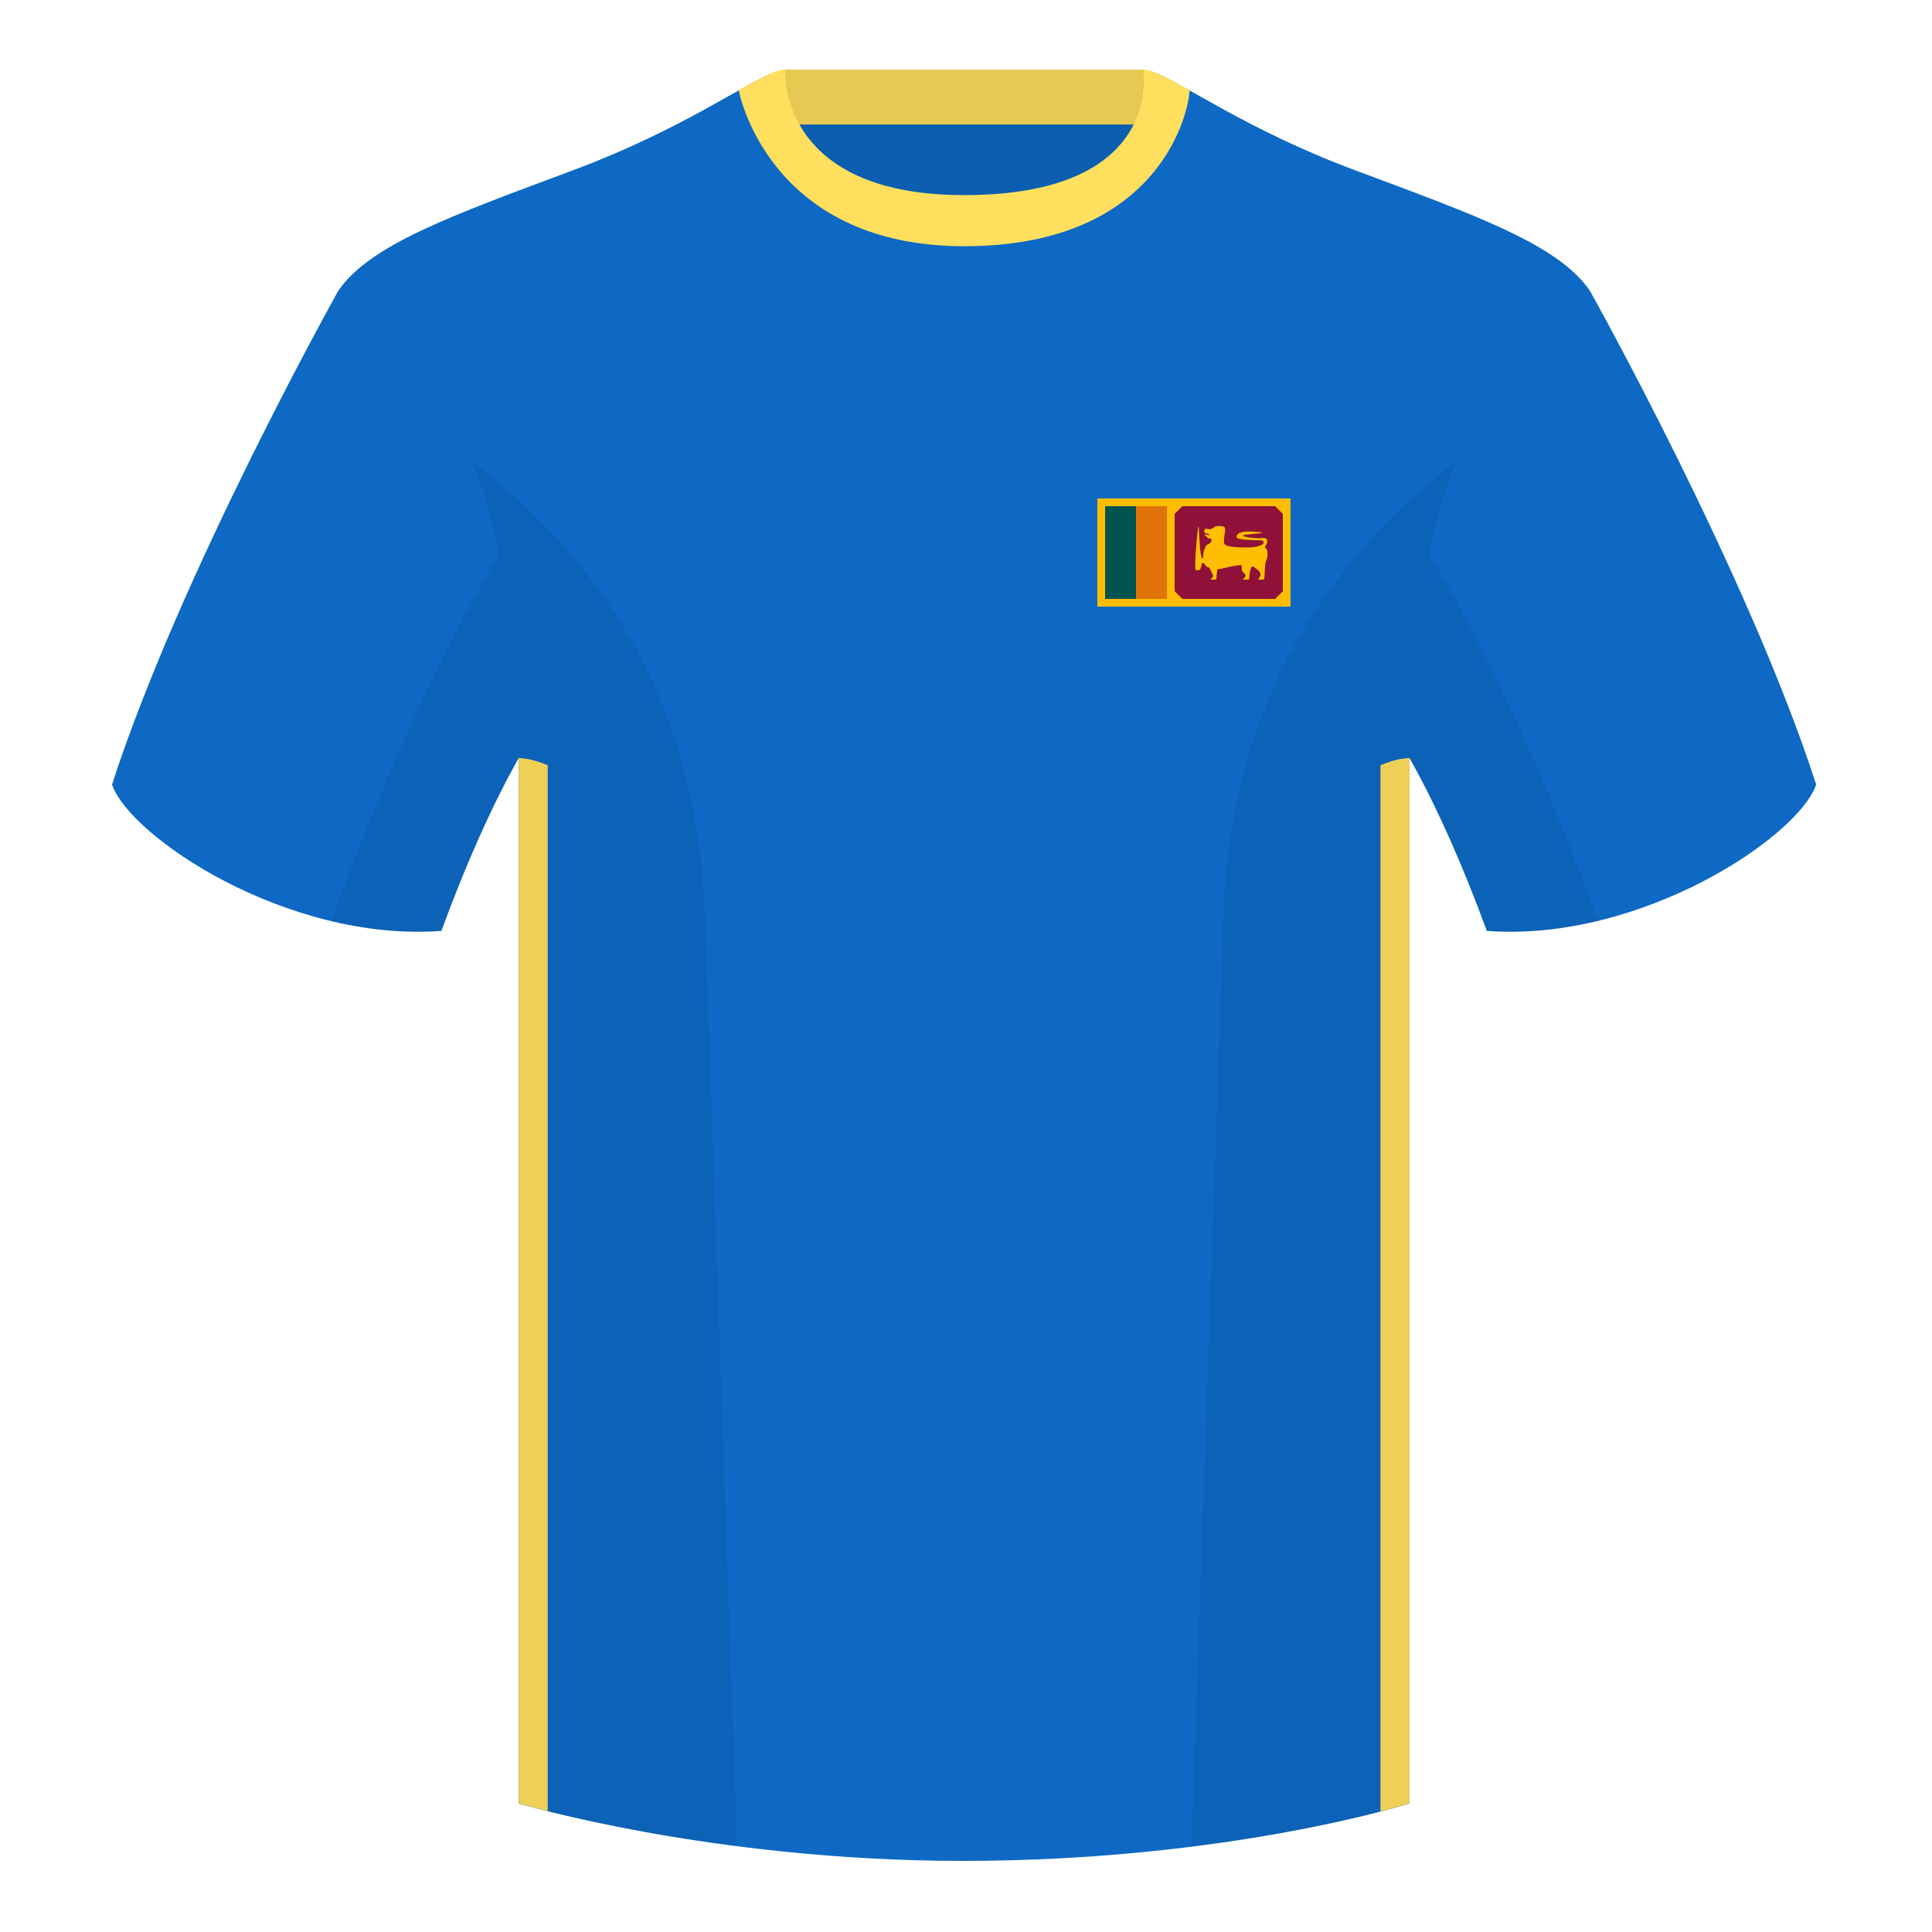
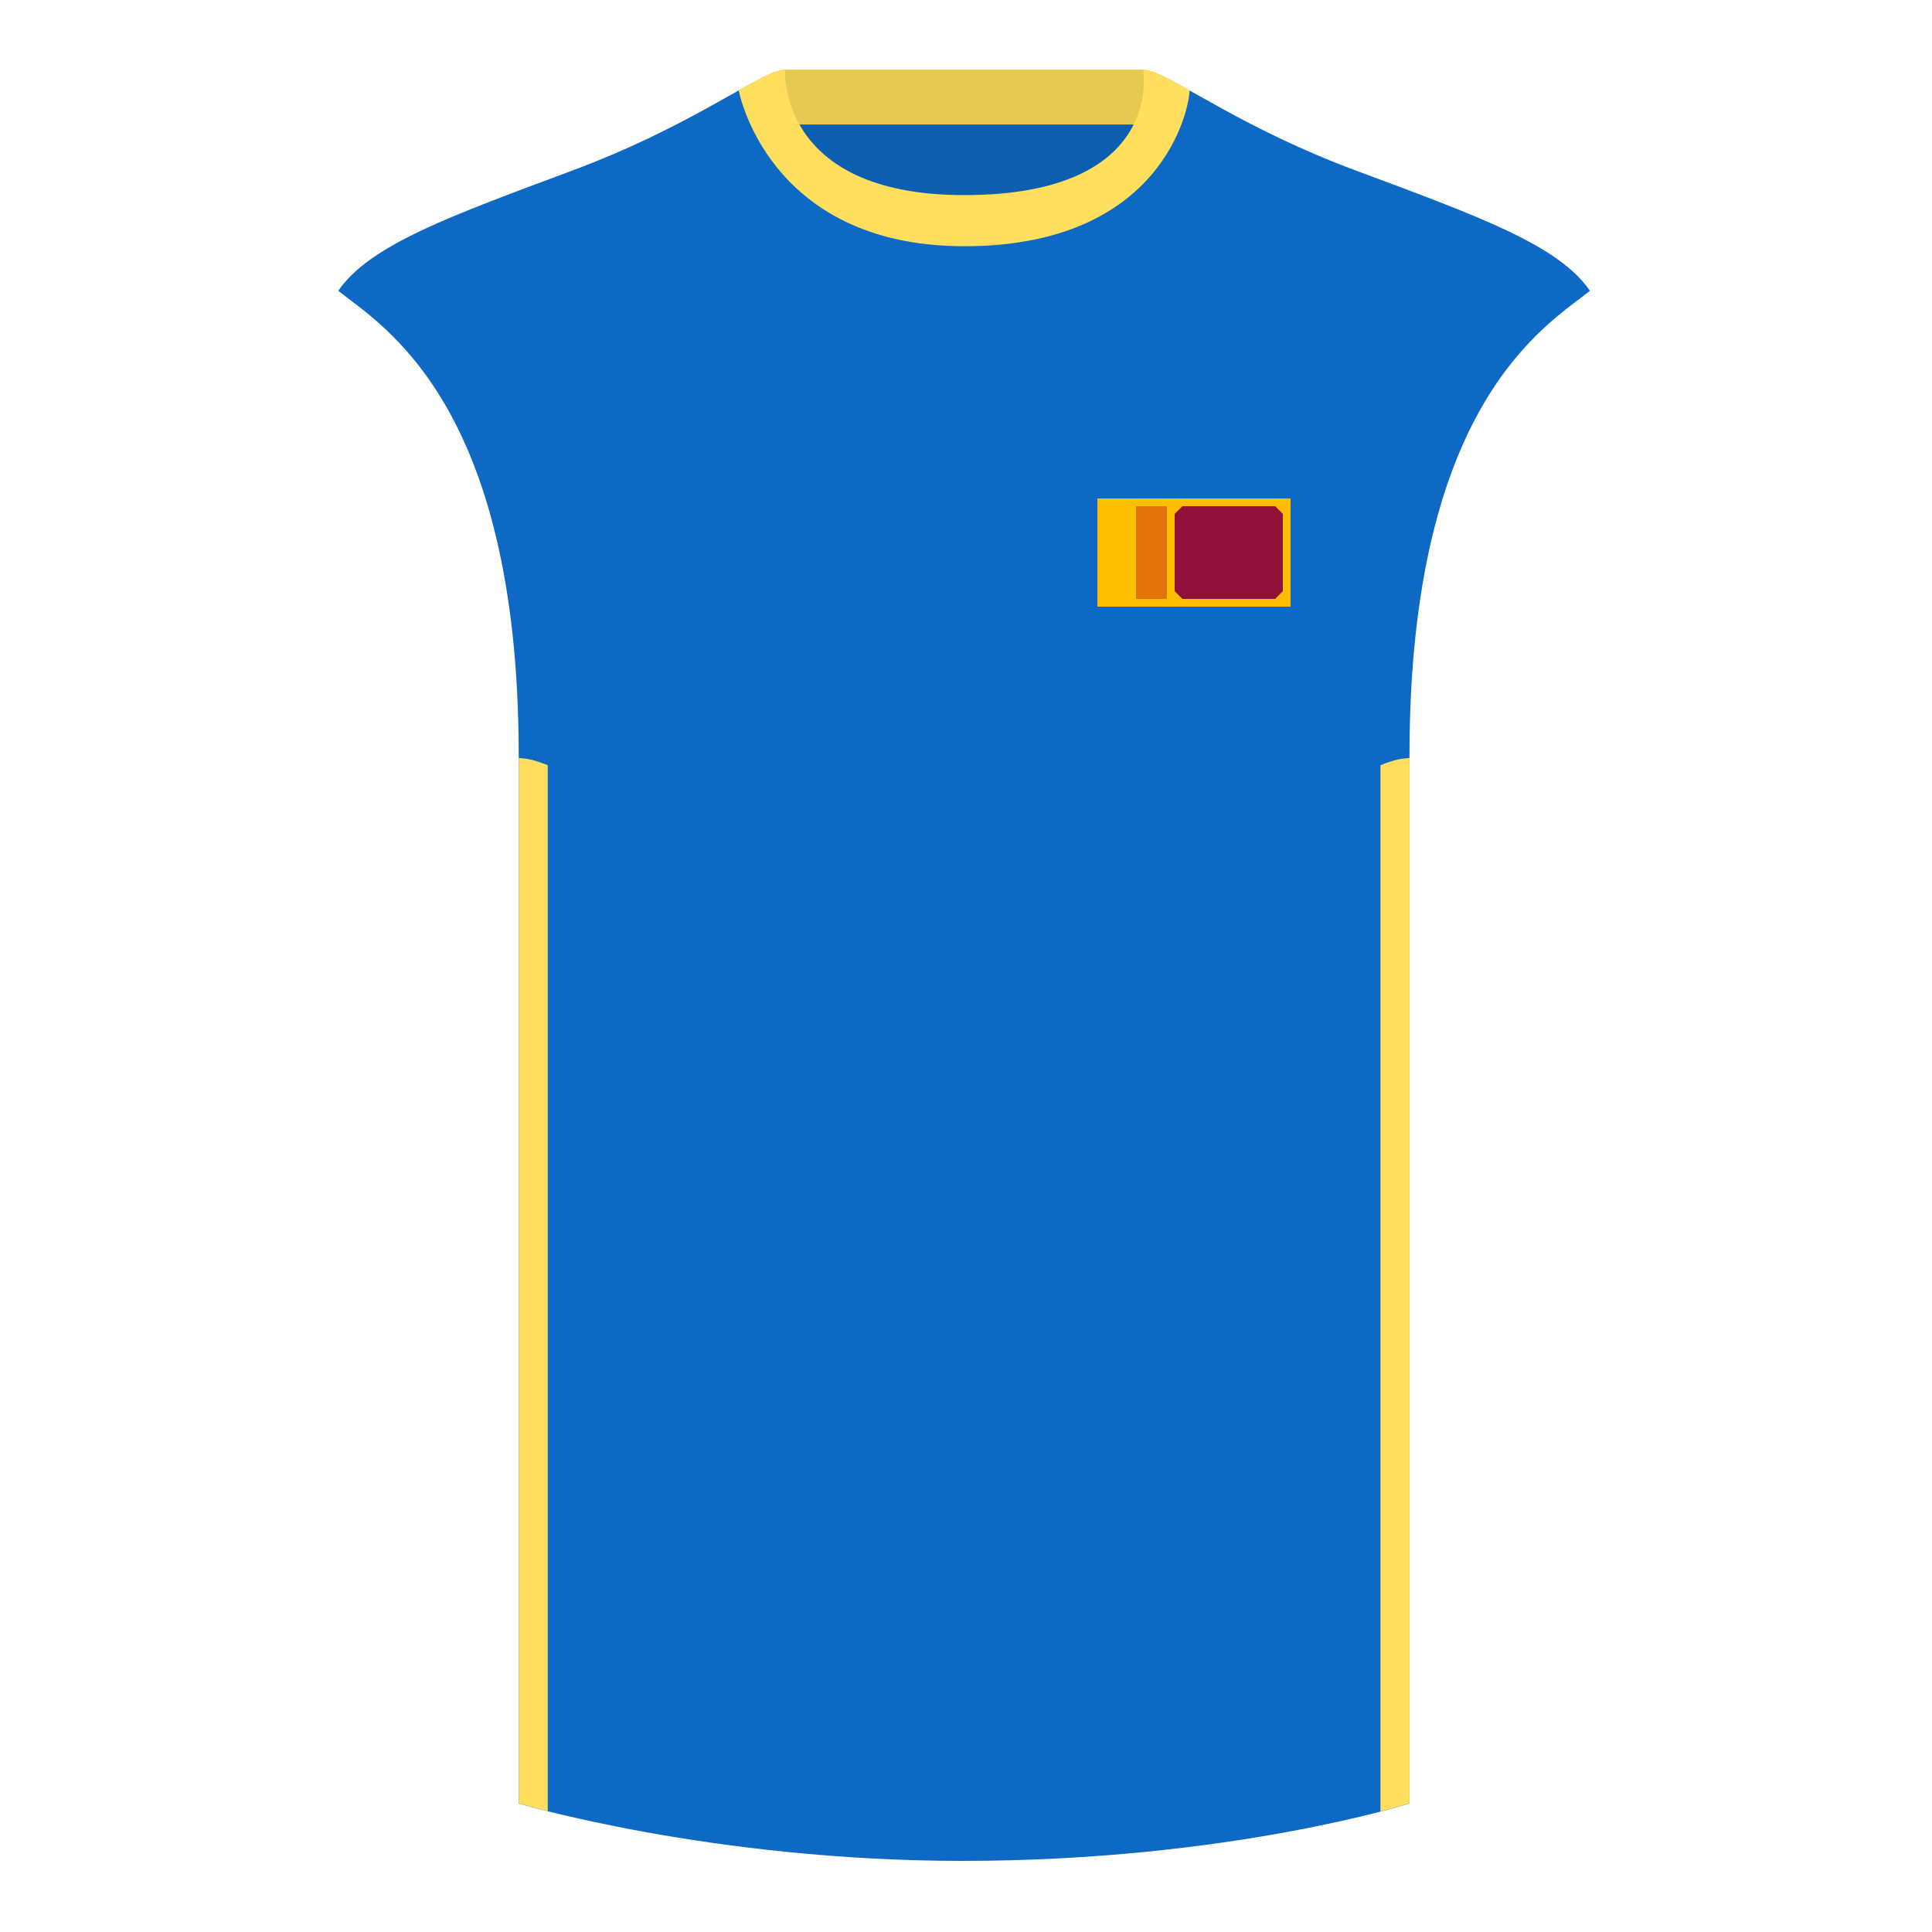
<svg xmlns="http://www.w3.org/2000/svg" width="500" height="500" viewBox="0 0 500 500">
  <g fill="none" fill-rule="evenodd">
    <path d="M0 0h500v500H0z" />
    <path fill="#0B5EB0" d="M203.003 109.223h93.643V21.928h-93.643z" />
    <path fill="#E6C952" d="M202.864 32.228h93.459v-14.2h-93.459z" />
-     <path d="M87.547 75.258s-40.763 72.8-58.547 127.77c4.445 13.375 45.208 40.86 85.232 37.885 13.34-36.4 24.46-52 24.46-52s2.963-95.085-51.144-113.655m323.925 0s40.763 72.8 58.547 127.77c-4.445 13.375-45.208 40.86-85.232 37.885-13.34-36.4-24.46-52-24.46-52s-2.963-95.085 51.144-113.655" fill="#0D69C3" />
    <path d="M249.511 57.703c-50.082 0-47.798-39.469-48.743-39.14-7.516 2.619-24.133 14.937-52.438 25.495-31.873 11.885-52.626 19.315-60.782 31.2 11.115 8.915 46.694 28.97 46.694 120.345v271.14s49.658 14.855 114.885 14.855c68.929 0 115.648-14.855 115.648-14.855v-271.14c0-91.375 35.58-111.43 46.699-120.345-8.157-11.885-28.91-19.315-60.782-31.2-28.36-10.577-44.982-22.919-52.478-25.511-.927-.318 4.177 39.156-48.703 39.156z" fill="#0D69C3" />
    <path d="M364.783 196.151v270.564s-2.615.832-7.521 2.101V198.029c1.661-.658 3.103-1.134 4.325-1.427.789-.189 1.855-.34 3.196-.451zM141.75 468.719c-4.861-1.215-7.5-2.005-7.5-2.005v-270.562c1.332.112 2.39.261 3.175.45 1.222.293 2.663.768 4.325 1.427V468.719zM307.852 23.345c-5.772-3.24-9.728-5.345-12.008-5.345 0 0 5.882 32.495-46.335 32.495-48.52 0-46.335-32.495-46.335-32.495-2.28 0-6.236 2.105-12.003 5.345 0 0 7.368 40.38 58.403 40.38 51.478 0 58.278-35.895 58.278-40.38z" fill="#FFDF5D" />
-     <path d="M413.584 238.323c-9.288 2.238-19.065 3.316-28.798 2.593-8.198-22.369-15.557-36.883-20.013-44.748v270.577s-21.102 6.71-55.866 11.11c-.182-.02-.363-.04-.544-.06 1.881-54.795 5.722-166.47 8.276-240.705 2.055-59.755 31.085-95.29 60.099-117.44-2.675 6.781-5.071 14.606-6.999 23.667 7.354 11.851 24.436 42.069 43.831 94.964.005.014.01.028.014.041zM190.717 477.795c-34.248-4.401-56.476-11.051-56.476-11.051V196.172c-4.456 7.867-11.814 22.379-20.01 44.743-9.633.716-19.309-.332-28.511-2.524a1.113 1.113 0 01.02-.097c19.377-52.847 36.305-83.066 43.61-94.944-1.929-9.075-4.328-16.912-7.006-23.701 29.014 22.15 58.044 57.685 60.099 117.44 2.554 74.235 6.396 185.91 8.276 240.705h-.002z" fill-opacity=".07" fill="#000" />
    <path fill="#FEBD00" d="M284 129h50v28h-50z" />
    <path fill="#E1730A" d="M294 131h8v24h-8z" />
-     <path fill="#00534E" d="M286 131h8v24h-8z" />
    <path fill="#8F1139" d="M306 131h24l2 2v20l-2 2h-24l-2-2v-20z" />
-     <path d="M310.149 136.216c.23-.268.23 8.39 1.126 8.39.15 0-.013-1.436.419-2.462.504-1.196.708-1.196 1.022-1.323.759-.306 1.04-1.22.695-1.366-.346-.145-.772-.067-1.042-.44-.264-.364-.433-.349-.59-.658-.231-.456 1.203.49 1.173.042-.018-.28-.876-.265-1.253-.599-.19-.169 0-.531 0-.646 0-.509.835-.213 1.493-.213.658 0 .816-.568 1.509-.726.693-.158 1.312-.124 2.058.114.745.238-.17 2.781 0 4.186.162 1.341 5.595 1.196 7.204 1.125.655-.029 2.272-.325 2.856-.818.459-.388.055-1-.423-1-1.335 0-6.36-.038-6.36-.806 0-1.167 1.578-1.647 4.685-1.415 4.602.344-.3.48-2.422.798-2.563.385 3.257 1.11 4.52.846.617-.129 1.295.251 1.14 1.05-.155.8-.787 1.286-.649 1.344.921.39.921 2.335.381 3.444-.54 1.109-.234 4.916-.691 4.916h-1.421c.463-.649.674-1.118.635-1.406-.137-1.006-1.066-1.192-1.61-1.802-.348-.39-.704-.099-.846.186-.163.327-.343 1.334-.54 3.022h-1.656c.604-.455.849-.836.737-1.143-.229-.622-.905-.903-.905-1.359 0-.528-.054-1.24-.144-1.24-1.964 0-4.957 1.041-6.085 1.041-.316 0-.261 2.7-.462 2.7h-1.498c-.088 0 .777-.456.728-1.007-.024-.267-.344-.757-.52-1.182-.229-.552-.365-1.019-.84-1.019-.496 0-.891-1.188-1.296-1.117-.462.081-.272 1.384-.817 1.824-.156.126-.56.156-1.028 0s.489-11.015.719-11.283z" fill="#FFBF00" />
  </g>
</svg>